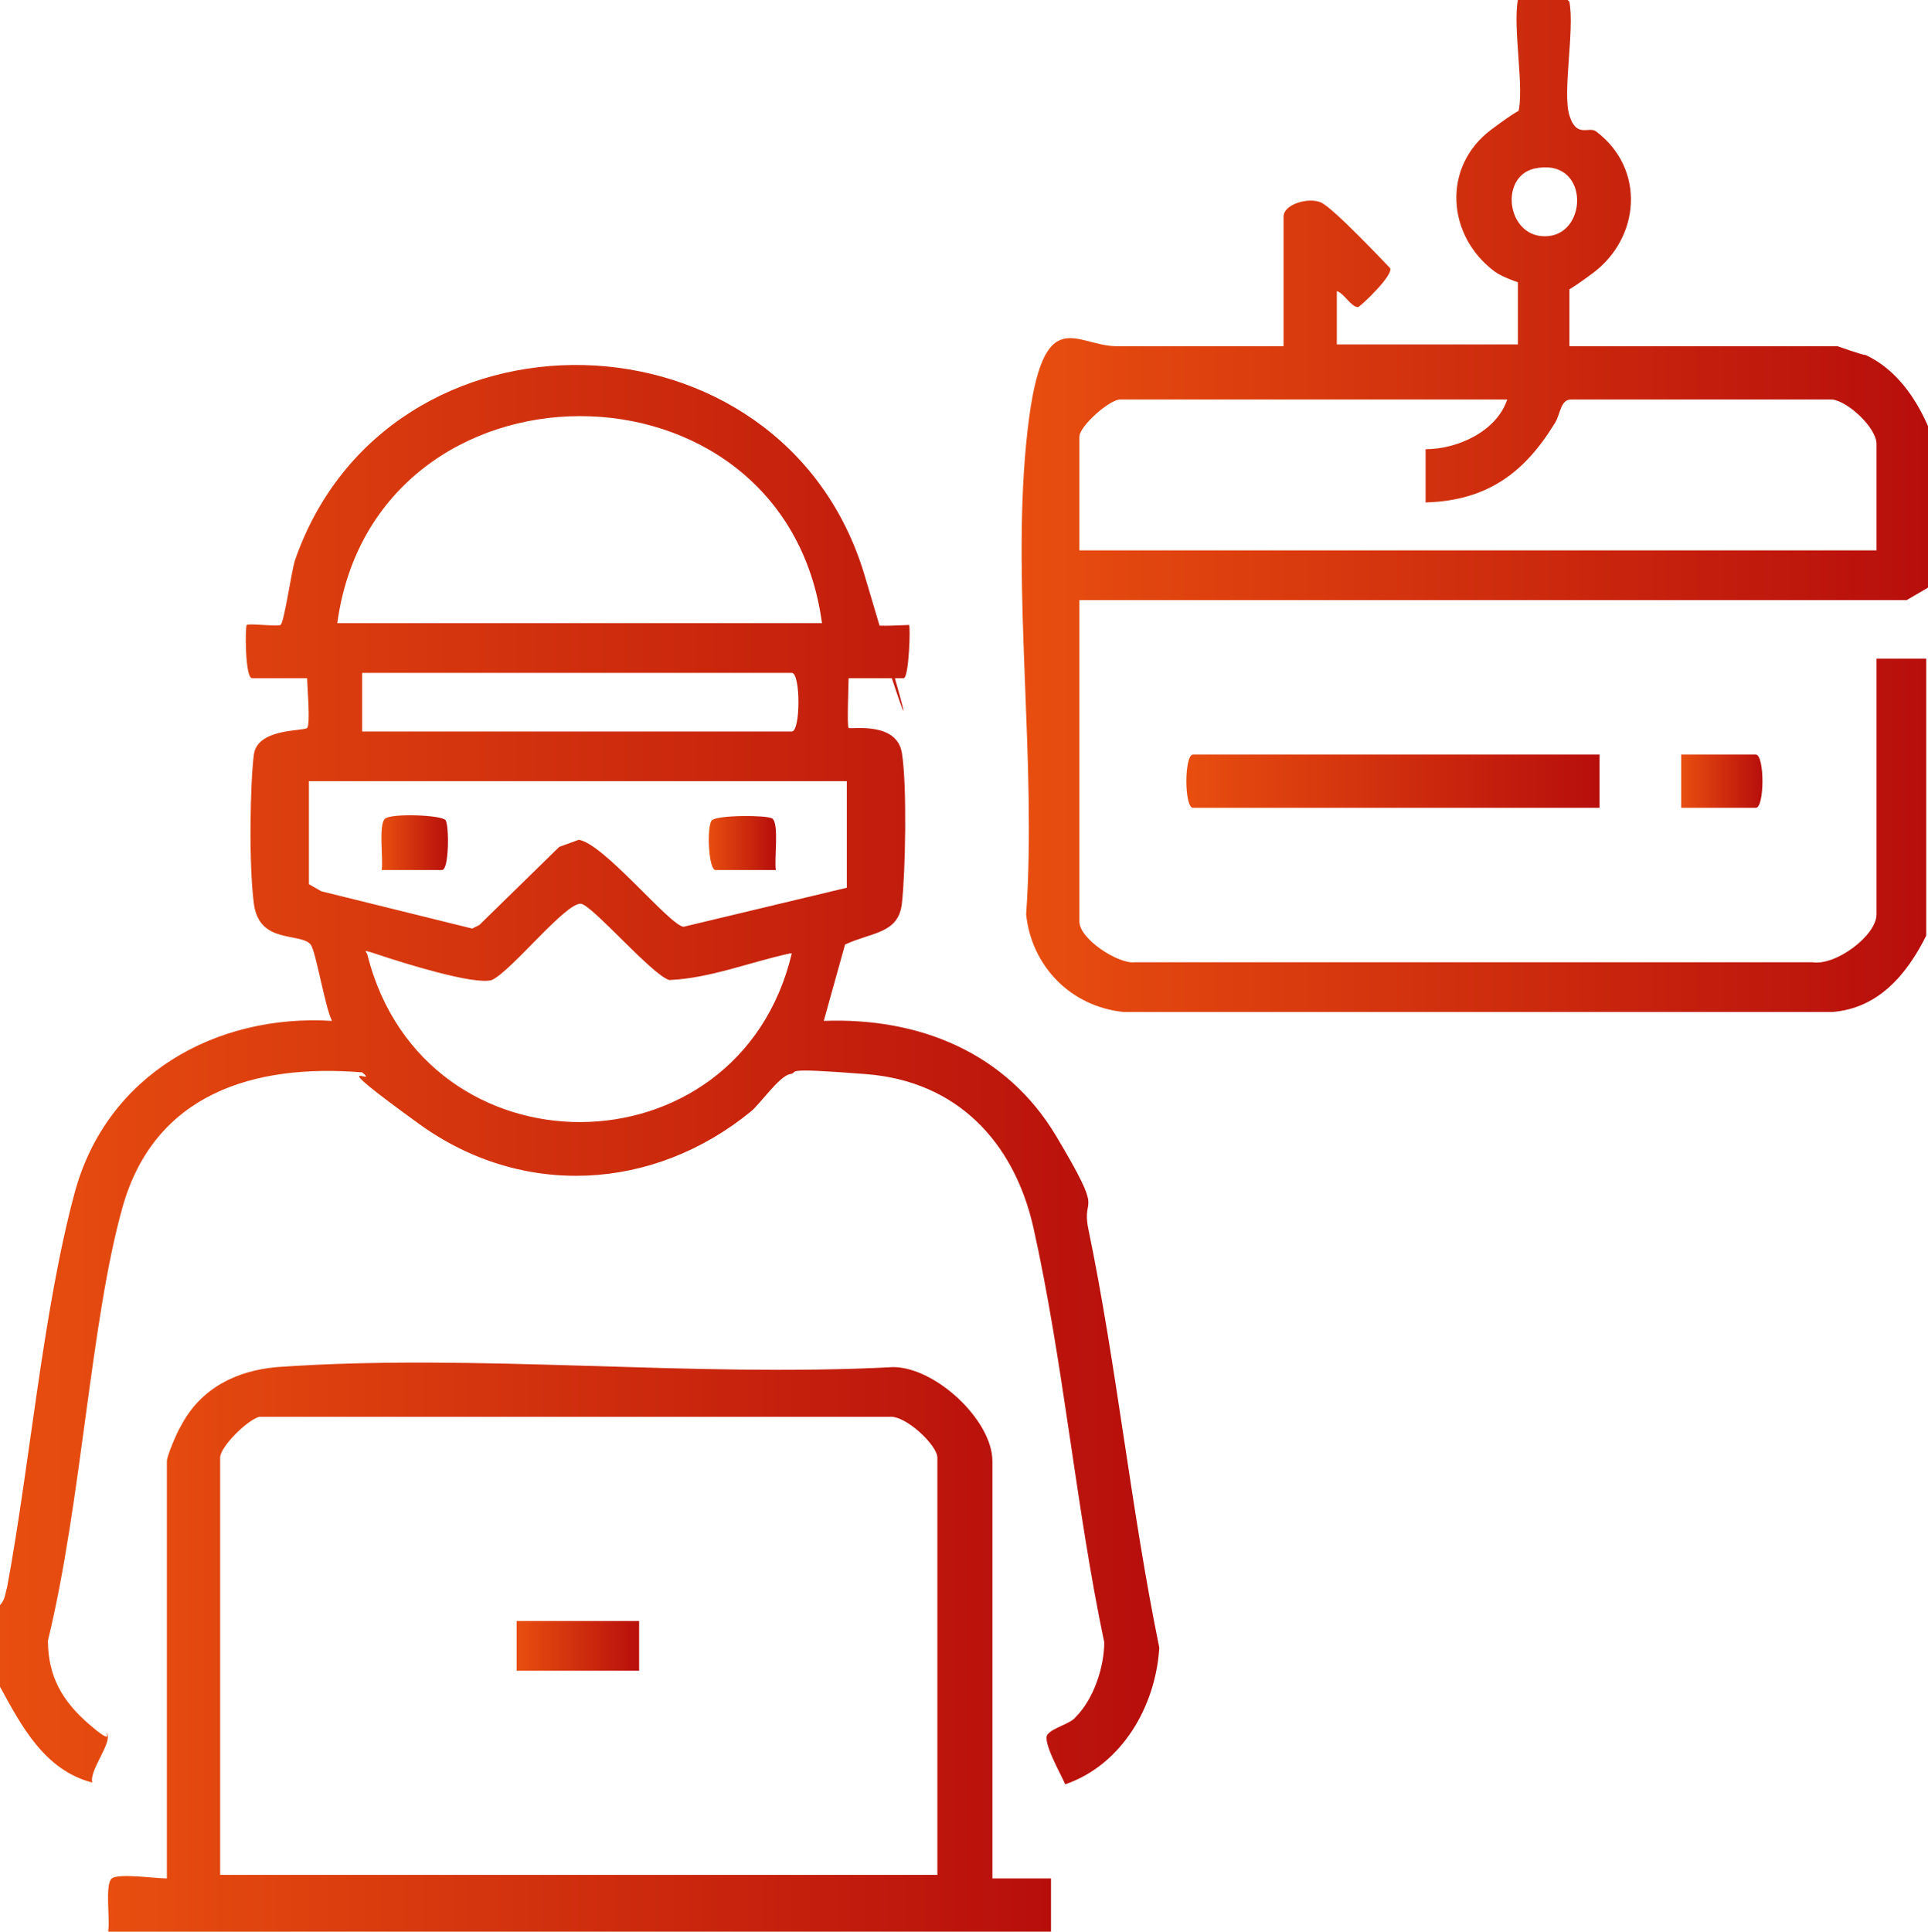
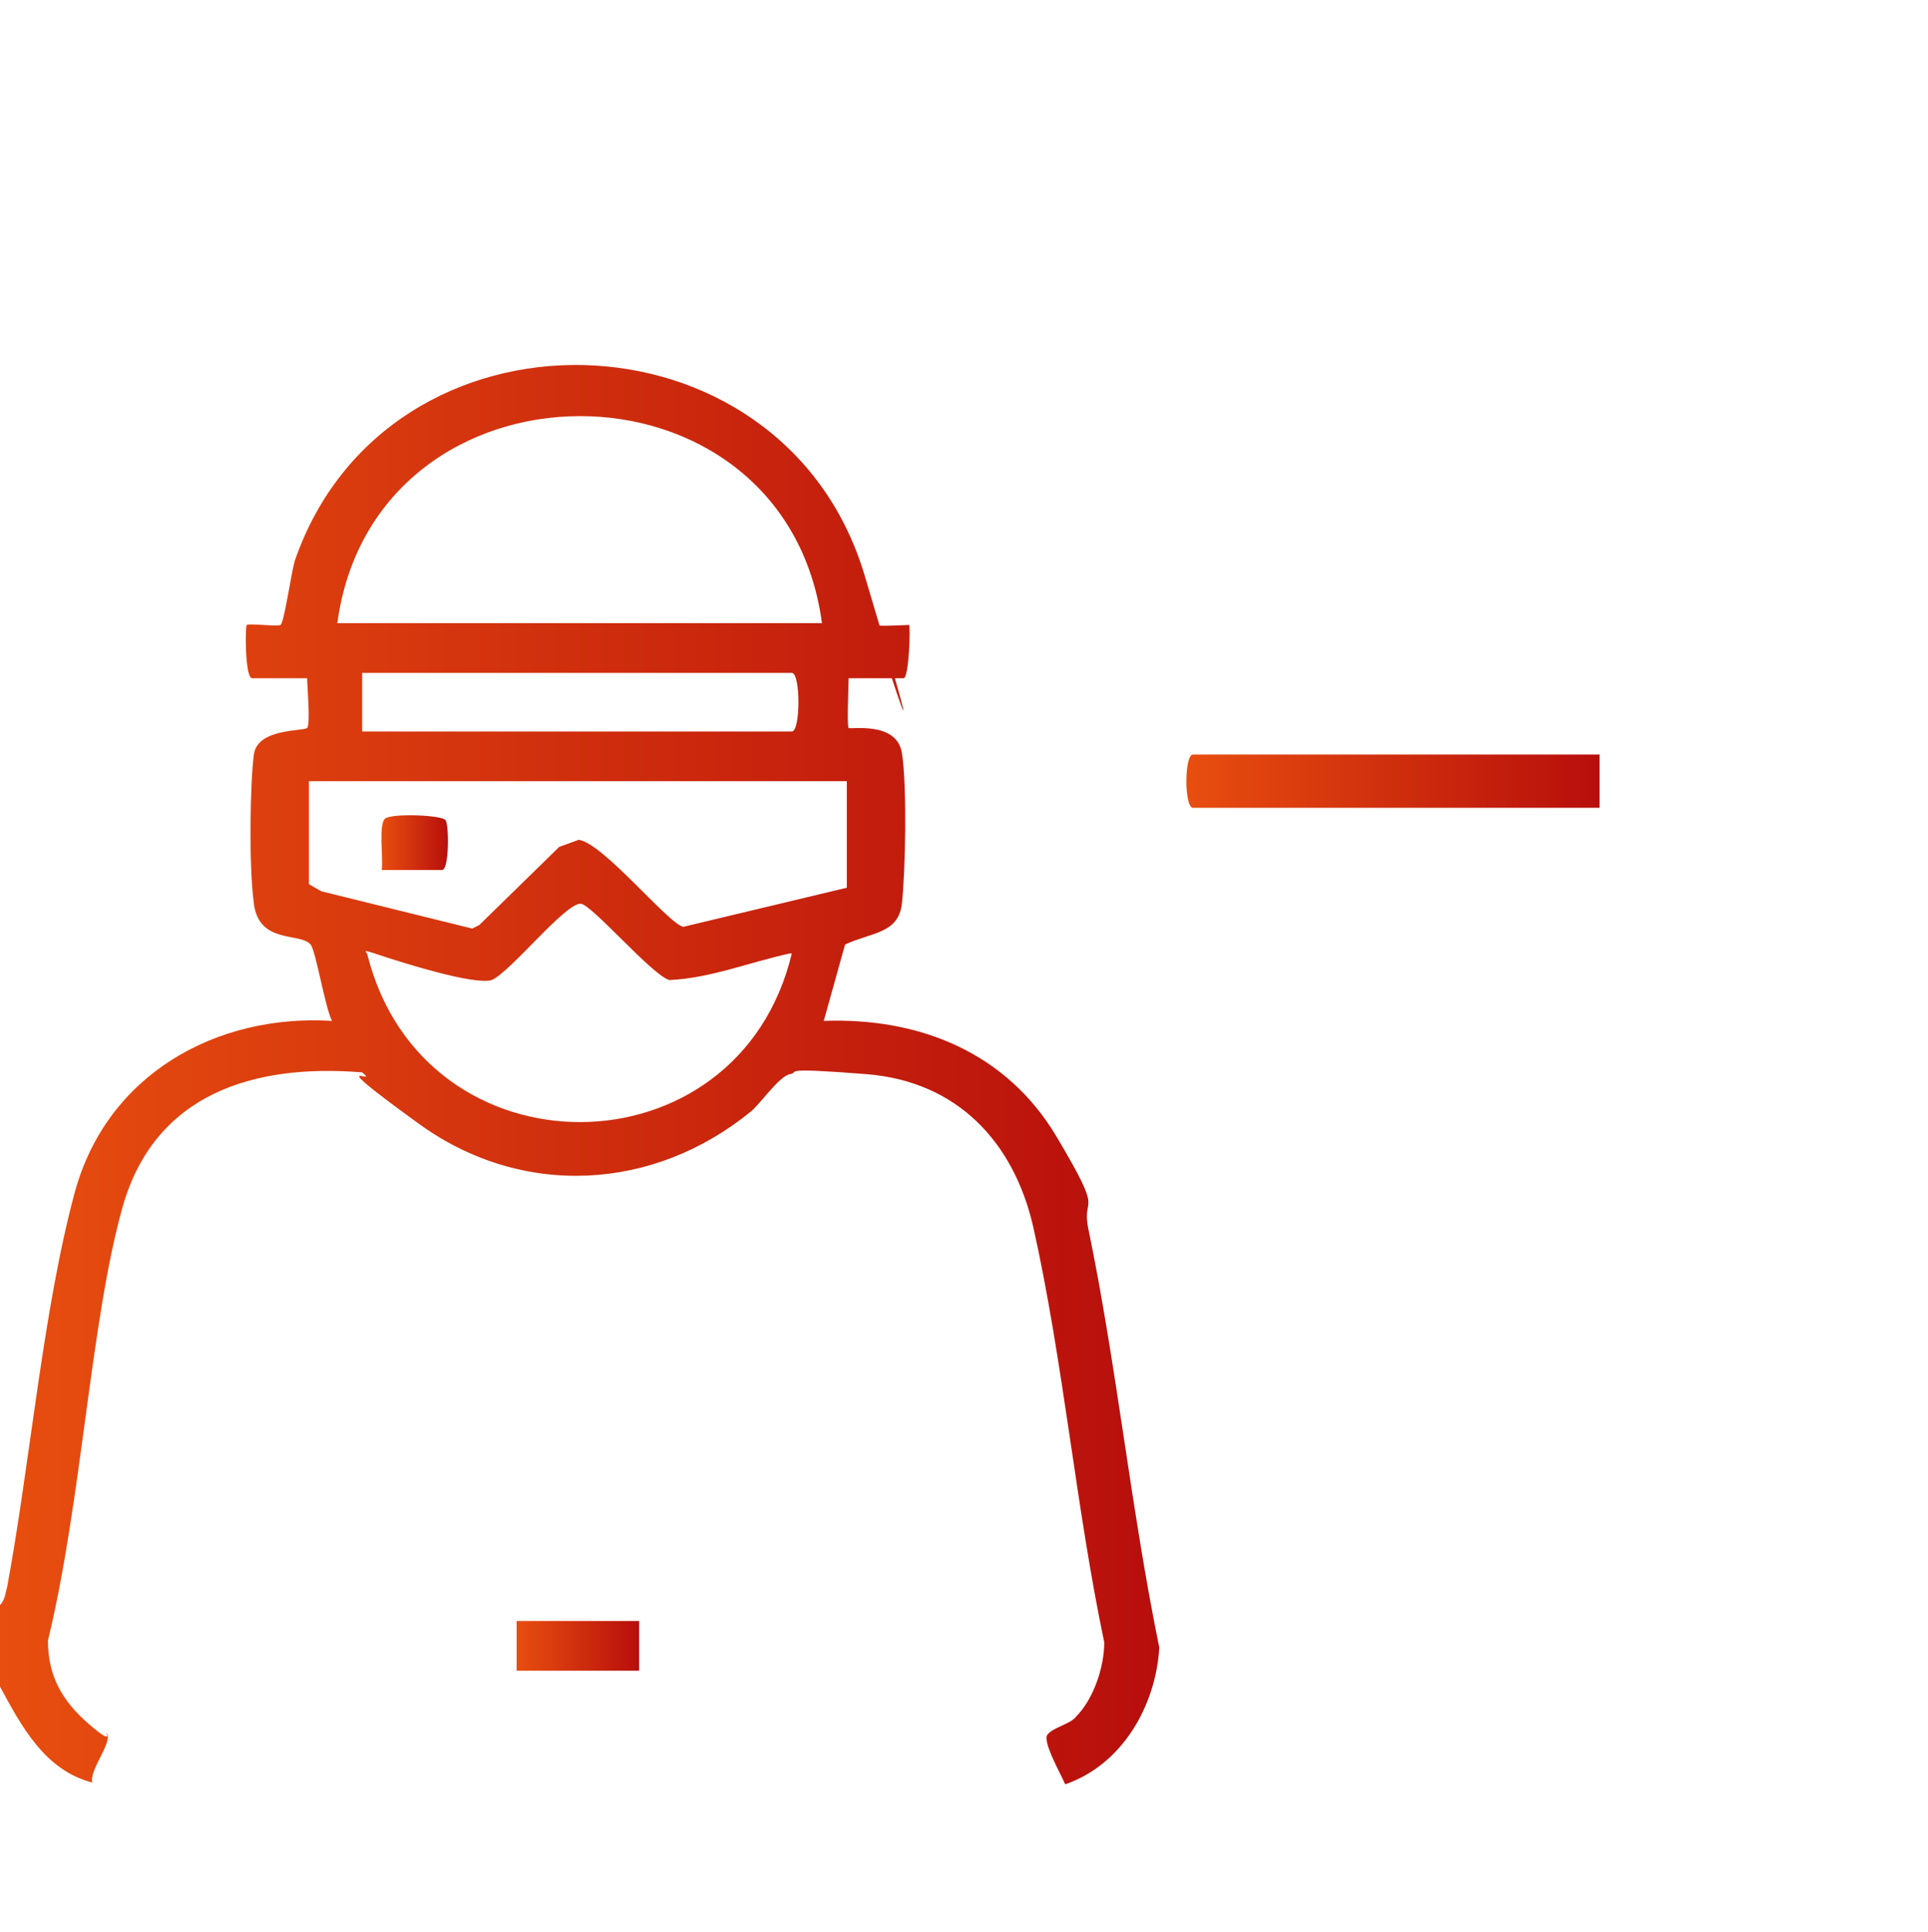
<svg xmlns="http://www.w3.org/2000/svg" id="uuid-f5beceb2-c495-4b3c-b9a4-bed8712b6c69" viewBox="0 0 108.6 108.8">
  <defs>
    <linearGradient id="uuid-1bc205b8-ba63-4f0b-bdd6-2ff45a8d5d8d" x1="0" y1="50.27" x2="65.3" y2="50.27" gradientTransform="translate(0 110.8) scale(1 -1)" gradientUnits="userSpaceOnUse">
      <stop offset="0" stop-color="#e84e0f" />
      <stop offset="1" stop-color="#b70e0c" />
    </linearGradient>
    <linearGradient id="uuid-c6ff3b0e-1db2-4358-b895-9acf44d788c1" x1="57.55" y1="82.3" x2="108.6" y2="82.3" gradientTransform="translate(0 110.8) scale(1 -1)" gradientUnits="userSpaceOnUse">
      <stop offset="0" stop-color="#e84e0f" />
      <stop offset="1" stop-color="#b70e0c" />
    </linearGradient>
    <linearGradient id="uuid-cbc40e76-42bf-4f91-ac8e-6dafadad6eef" x1="6.08" y1="18.03" x2="59.08" y2="18.03" gradientTransform="translate(0 110.8) scale(1 -1)" gradientUnits="userSpaceOnUse">
      <stop offset="0" stop-color="#e84e0f" />
      <stop offset="1" stop-color="#b70e0c" />
    </linearGradient>
    <linearGradient id="uuid-401e6c85-b408-478f-9df9-0188b19205a7" x1="66.8" y1="66.8" x2="90.1" y2="66.8" gradientTransform="translate(0 110.8) scale(1 -1)" gradientUnits="userSpaceOnUse">
      <stop offset="0" stop-color="#e84e0f" />
      <stop offset="1" stop-color="#b70e0c" />
    </linearGradient>
    <linearGradient id="uuid-b8205b62-18ab-49b0-ba81-d6ab9f051b4a" x1="94.7" y1="66.8" x2="99.3" y2="66.8" gradientTransform="translate(0 110.8) scale(1 -1)" gradientUnits="userSpaceOnUse">
      <stop offset="0" stop-color="#e84e0f" />
      <stop offset="1" stop-color="#b70e0c" />
    </linearGradient>
    <linearGradient id="uuid-c0454ad5-ad8c-4068-adb4-cac0cde14be1" x1="21.5" y1="63.34" x2="25.3" y2="63.34" gradientTransform="translate(0 110.8) scale(1 -1)" gradientUnits="userSpaceOnUse">
      <stop offset="0" stop-color="#e84e0f" />
      <stop offset="1" stop-color="#b70e0c" />
    </linearGradient>
    <linearGradient id="uuid-af4ed131-30e5-4673-8fd3-534e806cc726" x1="39.9" y1="63.32" x2="43.7" y2="63.32" gradientTransform="translate(0 110.8) scale(1 -1)" gradientUnits="userSpaceOnUse">
      <stop offset="0" stop-color="#e84e0f" />
      <stop offset="1" stop-color="#b70e0c" />
    </linearGradient>
    <linearGradient id="uuid-cd5c6248-08c3-467c-8684-1de5791bbbe0" x1="29.1" y1="18.1" x2="36.1" y2="18.1" gradientTransform="translate(0 110.8) scale(1 -1)" gradientUnits="userSpaceOnUse">
      <stop offset="0" stop-color="#e84e0f" />
      <stop offset="1" stop-color="#b70e0c" />
    </linearGradient>
  </defs>
  <path d="M0,90.4c.3-.3.3-.7.4-1,1.3-7,2-15.5,3.8-22.2s8-10.1,14.5-9.7c-.4-.8-.9-3.9-1.2-4.3-.6-.7-2.9,0-3.2-2.3s-.2-6.9,0-8.4,2.8-1.3,3-1.5,0-2.4,0-2.8h-3.1c-.4,0-.4-2.9-.3-3s1.7.1,1.9,0,.6-2.9.8-3.6c5.2-15.1,27.5-14.6,32.1.8,4.6,15.4.5,2.7.6,2.8s1.8,0,1.9,0,0,3-.3,3h-3.1c0,.4-.1,2.7,0,2.8s2.7-.4,3,1.4.2,6.8,0,8.5-1.7,1.6-3.2,2.3l-1.2,4.3c5.4-.2,10.3,1.8,13.1,6.5,2.8,4.7,1.4,3.2,1.8,5.2,1.6,7.7,2.4,15.8,4,23.6-.2,3.3-2.1,6.6-5.3,7.7-.2-.5-1.3-2.4-1-2.8s1.3-.6,1.6-1c1-1,1.6-2.8,1.6-4.2-1.6-7.6-2.3-15.8-4-23.4-1.1-4.8-4.3-8.2-9.4-8.6s-3.7-.1-4.3,0-1.7,1.7-2.2,2.1c-5.5,4.5-12.9,4.9-18.7.7s-2.1-2-3.2-2.9c-6.1-.5-11.7,1.2-13.5,7.6s-2.3,16.6-4.2,24.4c0,2,.8,3.4,2.3,4.7s.9.4,1,.5c.4.5-1,2.1-.8,2.8-2.7-.7-4-3.2-5.2-5.4,0,0,0-4.6,0-4.6ZM46.3,35.1c-2.1-15.6-25.2-15.5-27.3,0h27.3ZM20.4,41.2h24.2c.5,0,.5-3.3,0-3.3h-24.2s0,3.3,0,3.3ZM47.8,44h-30.4v5.8l.7.4,8.5,2.1.4-.2,4.5-4.4,1.1-.4c1.4.2,5.1,4.8,5.9,4.9l9.2-2.2v-6.1l.1.1ZM44.5,53.7c-2.3.5-4.5,1.4-6.8,1.5-1-.3-4.4-4.3-5-4.3-.9,0-3.9,3.8-5,4.3-1,.3-5.1-1-6.3-1.4s-.7-.2-.7,0c3.2,12.6,20.9,12.5,23.9-.1h-.1Z" style="fill:url(#uuid-1bc205b8-ba63-4f0b-bdd6-2ff45a8d5d8d);" />
-   <path d="M88.4.1c.3,1.6-.4,5.1,0,6.4.4,1.3,1.1.6,1.5.9,2.8,2.1,2.5,6-.2,8s-1.3.5-1.3.6v3.5h15.1s1.4.5,1.6.5c1.7.8,2.8,2.4,3.5,4v9.1l-1.2.7h-46.6v18.1c0,1,2.2,2.4,3.1,2.3h38.2c1.3.2,3.6-1.5,3.6-2.7v-14.4h2.8v15.6c-1.1,2.2-2.7,4.1-5.3,4.3h-39.9c-3-.3-5.2-2.6-5.5-5.5.6-8.5-.8-18.2,0-26.5s2.7-5.5,5.1-5.5h9.4v-7.3c0-.7,1.4-1.1,2.1-.8s3.7,3.5,3.9,3.7c.2.4-1.6,2.1-1.8,2.2-.4,0-.8-.8-1.2-.9v3h10.2v-3.5s-.9-.3-1.3-.6c-2.7-2-3-5.9-.2-8s1.3-.5,1.5-.9c.4-1.3-.3-4.8,0-6.4h2.8l.1.1ZM86.4,9.5c-2,.5-1.5,4,.8,3.8s2.3-4.5-.8-3.8ZM84.9,22.5h-21.8c-.6,0-2.3,1.5-2.3,2.1v6.4h44.9v-6c0-.9-1.6-2.4-2.5-2.5h-14.7c-.6,0-.6.8-.9,1.3-1.7,2.8-3.8,4.4-7.3,4.5v-3c1.8,0,4-1,4.6-2.8Z" style="fill:url(#uuid-c6ff3b0e-1db2-4358-b895-9acf44d788c1);" />
-   <path d="M6.1,108.7c.1-.6-.2-2.6.2-2.9s2.4,0,3.1,0v-23.5c0-.3.6-1.7.8-2,1.1-2.1,3.1-3.1,5.4-3.3,11.2-.8,23.4.6,34.7,0,2.4,0,5.6,3,5.6,5.3v23.5h3.3v3H6.1v-.1ZM52.8,105.6v-23.5c0-.7-1.8-2.4-2.7-2.3H14.6c-.7.2-2.2,1.7-2.2,2.3v23.5h40.4Z" style="fill:url(#uuid-cbc40e76-42bf-4f91-ac8e-6dafadad6eef);" />
  <path d="M90.1,42.5v3h-22.9c-.5,0-.5-3,0-3h22.9Z" style="fill:url(#uuid-401e6c85-b408-478f-9df9-0188b19205a7);" />
-   <path d="M94.7,45.5v-3h4.2c.5,0,.5,3,0,3h-4.2Z" style="fill:url(#uuid-b8205b62-18ab-49b0-ba81-d6ab9f051b4a);" />
  <path d="M21.5,49c.1-.6-.2-2.6.2-2.9s3.2-.2,3.4.1.2,2.8-.2,2.8c0,0-3.4,0-3.4,0Z" style="fill:url(#uuid-c0454ad5-ad8c-4068-adb4-cac0cde14be1);" />
-   <path d="M43.7,49h-3.4c-.4,0-.5-2.5-.2-2.8s3.1-.3,3.4-.1c.4.3.1,2.3.2,2.9Z" style="fill:url(#uuid-af4ed131-30e5-4673-8fd3-534e806cc726);" />
  <rect x="29.1" y="91.3" width="6.9" height="2.8" style="fill:url(#uuid-cd5c6248-08c3-467c-8684-1de5791bbbe0);" />
</svg>